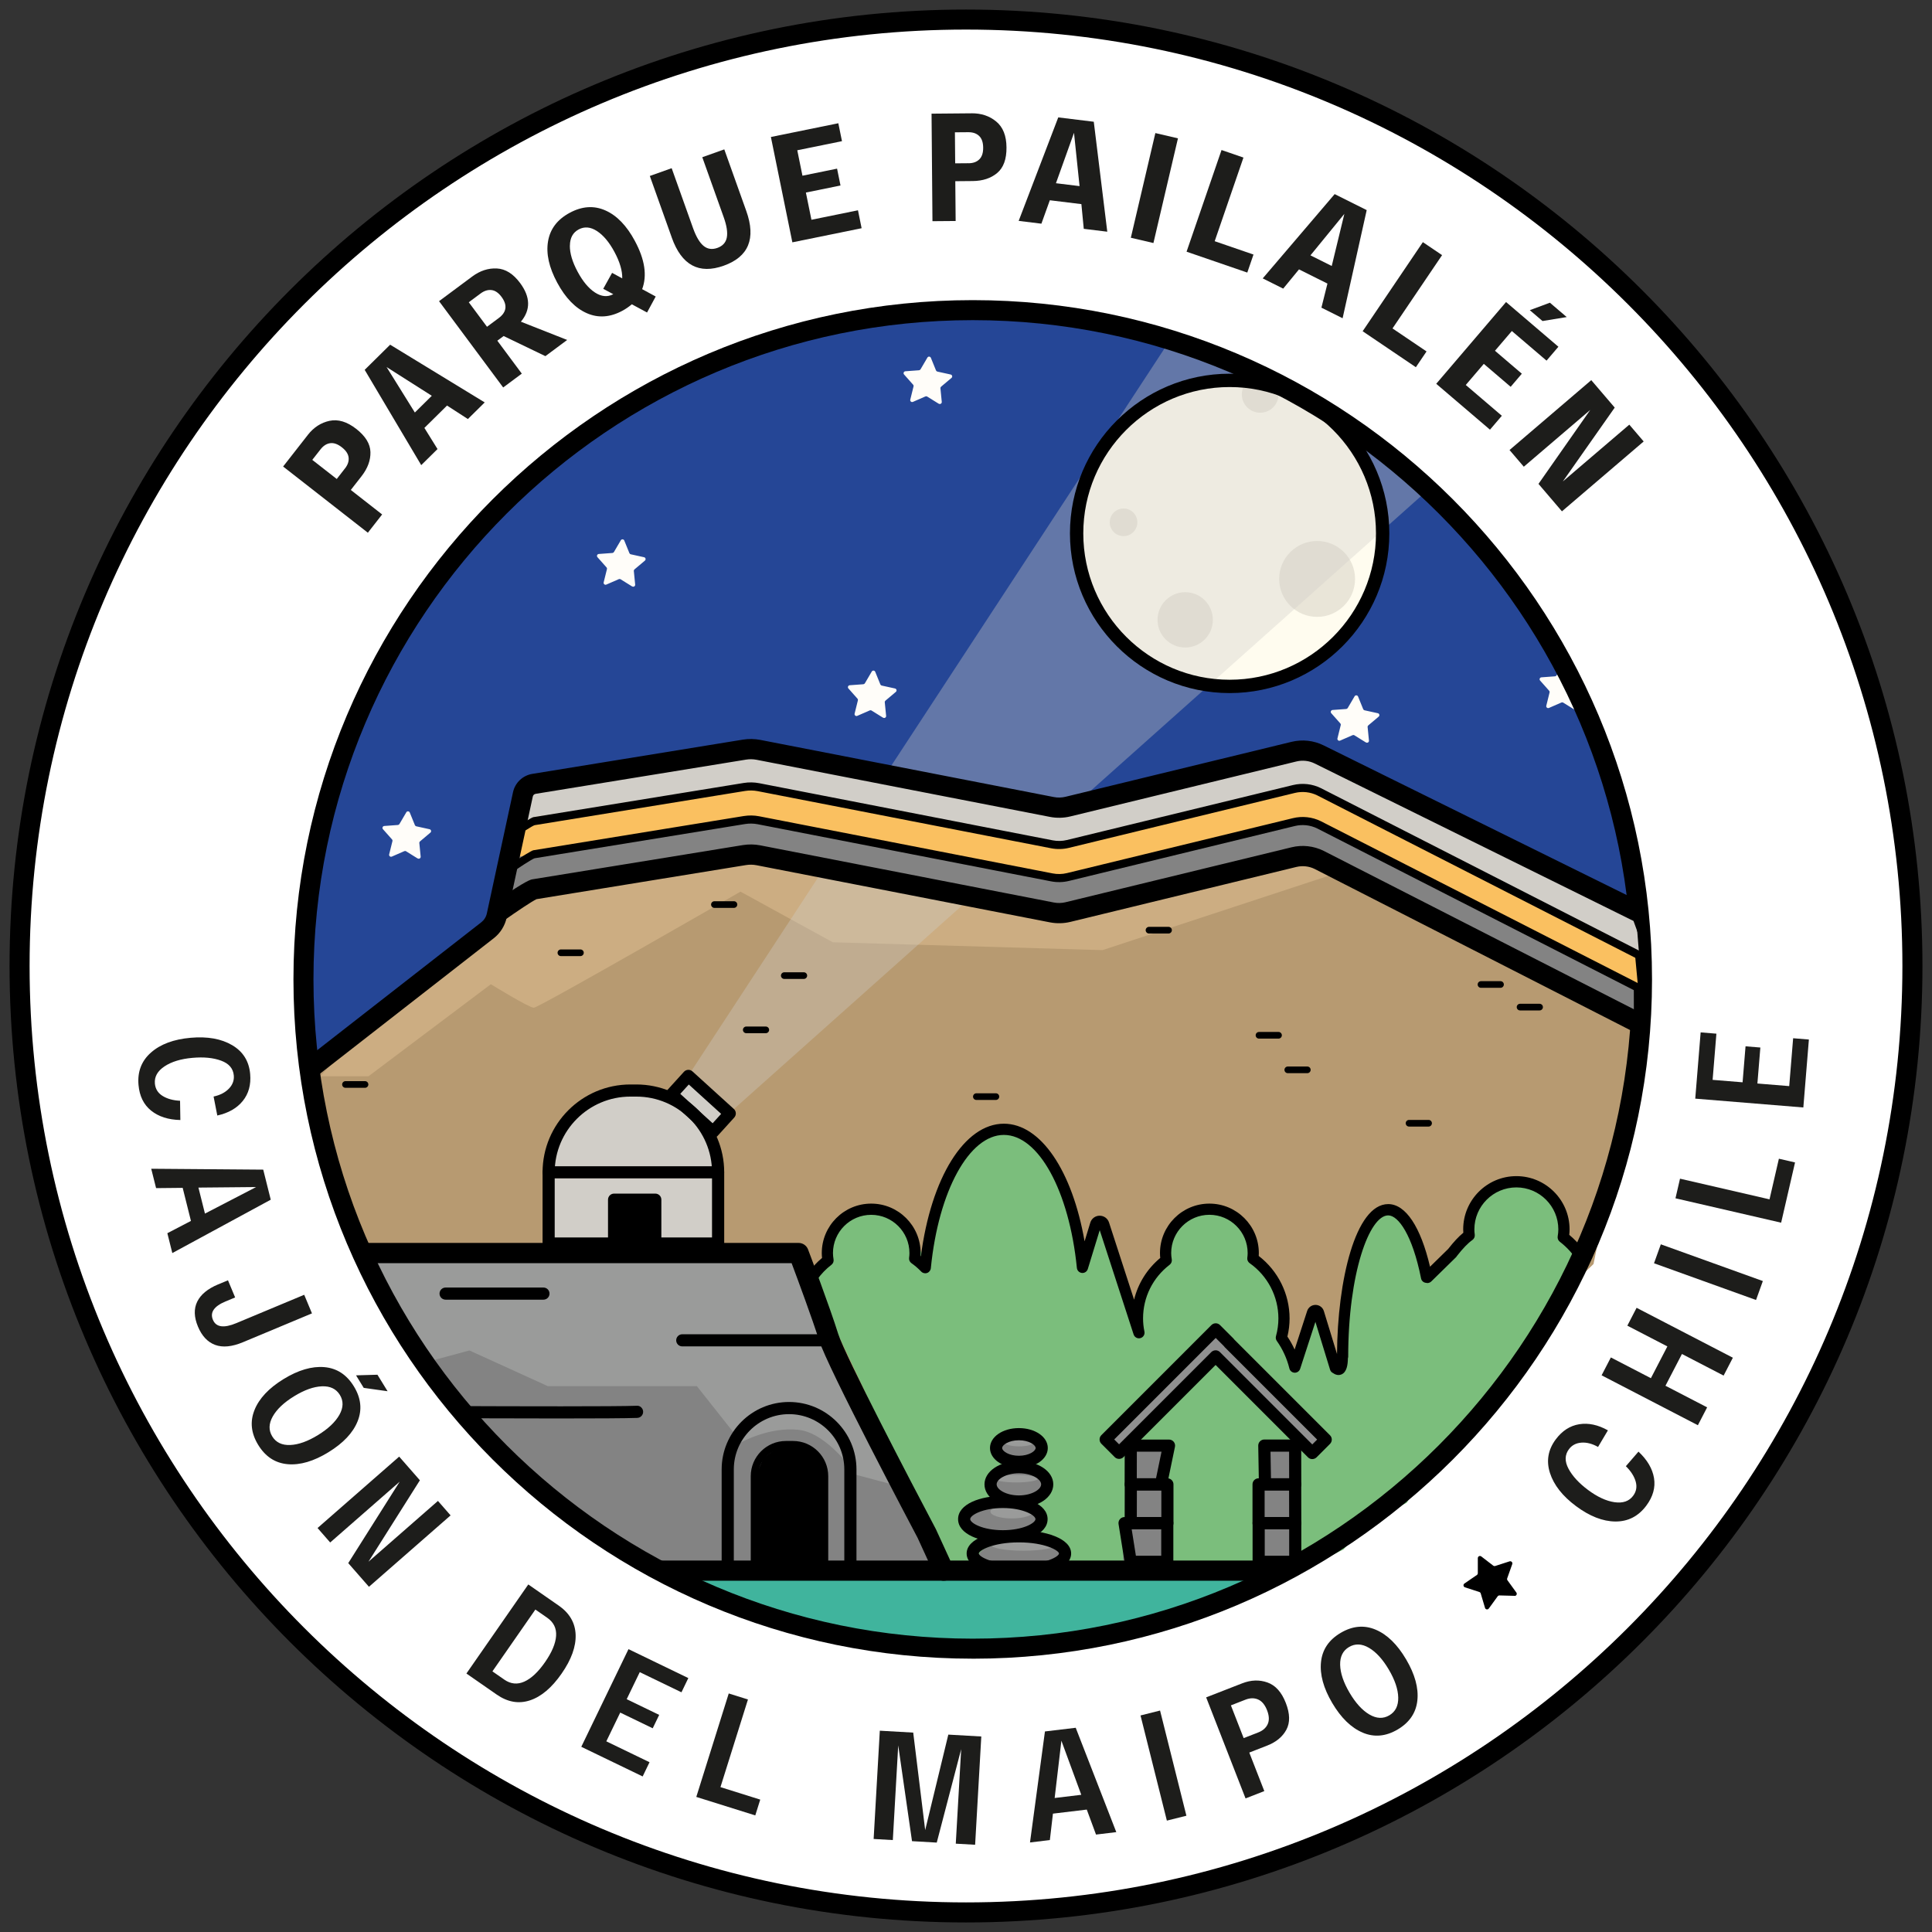
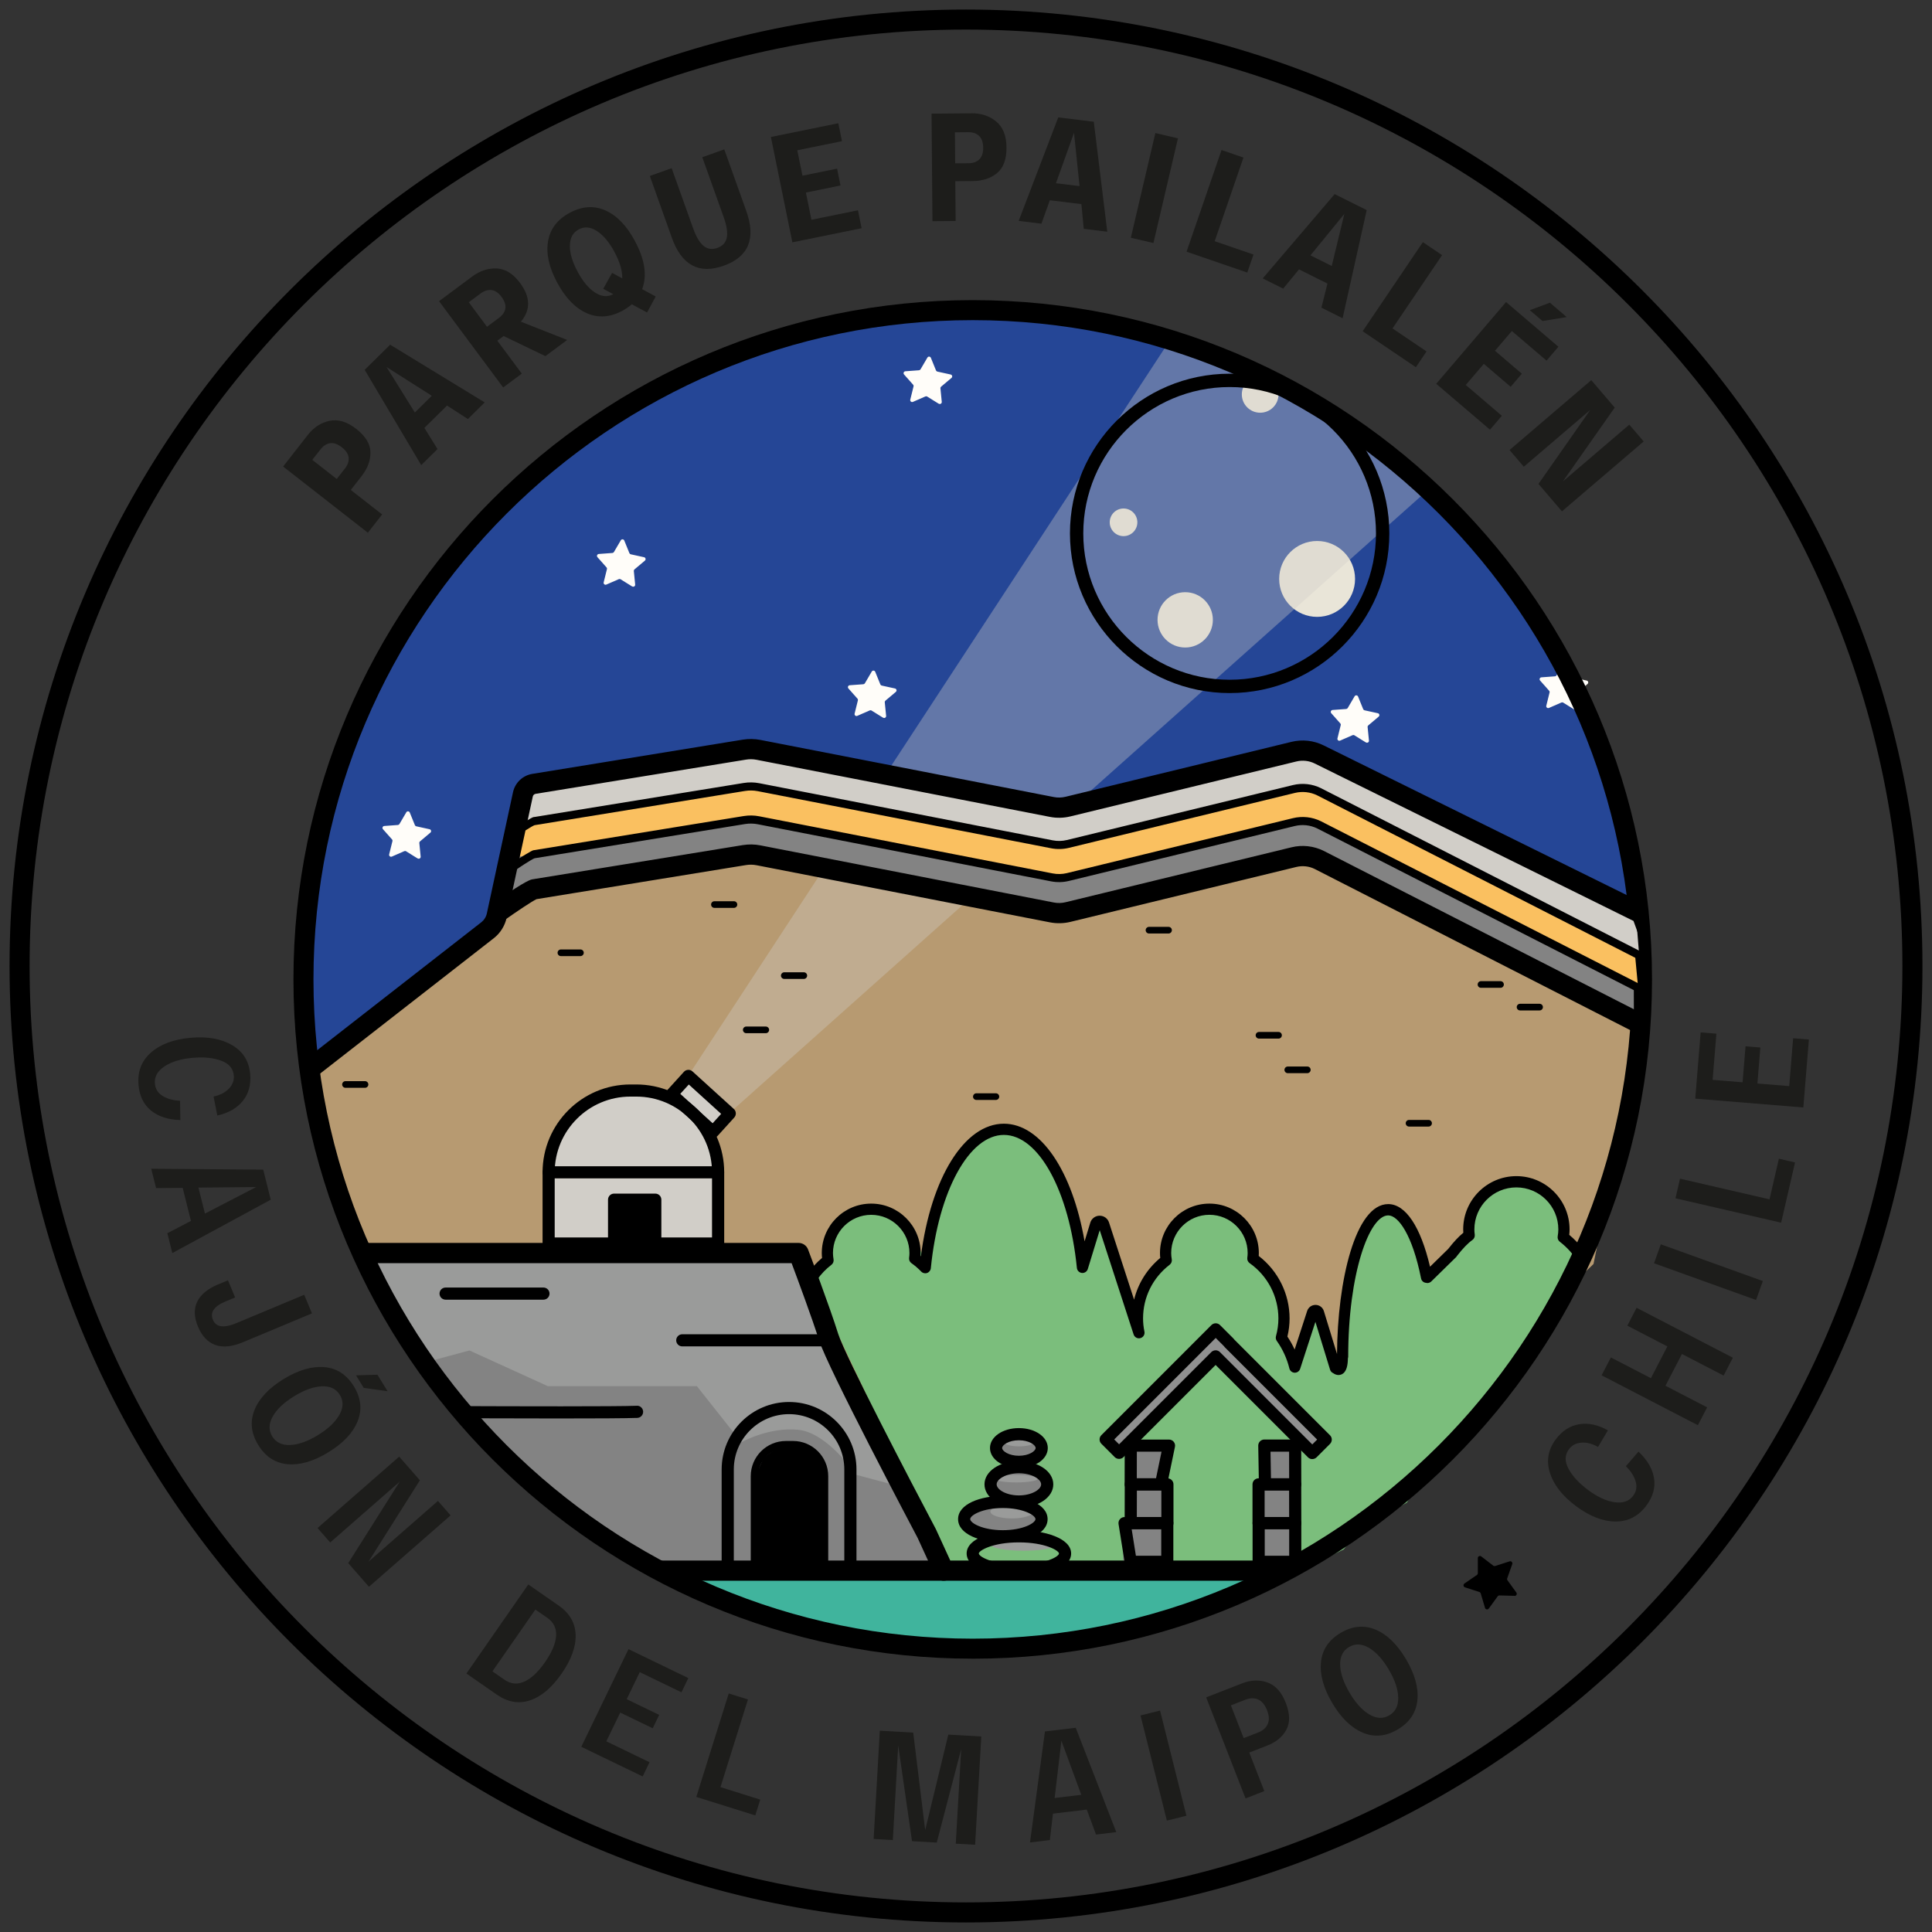
<svg xmlns="http://www.w3.org/2000/svg" id="Capa_1" data-name="Capa 1" viewBox="0 0 720 720">
  <rect x="0" y="0" width="720" height="720" fill="#333333" stroke="none" />
  <defs>
    <style>      .cls-1 {        fill: #fff;      }      .cls-2 {        fill: #fac060;      }      .cls-3 {        fill: #9a9b9a;      }      .cls-4 {        opacity: .36;      }      .cls-4, .cls-5 {        fill: #d1cec8;      }      .cls-6 {        fill: #909090;      }      .cls-7 {        fill: #254696;      }      .cls-8 {        fill: #7bbe7c;      }      .cls-9 {        fill: #40b49d;      }      .cls-10 {        fill: #b79a71;      }      .cls-11 {        fill: #e9e5d8;      }      .cls-12 {        fill: #fffcef;      }      .cls-13 {        fill: #ccad82;      }      .cls-14 {        fill: #fffdf9;      }      .cls-15 {        fill: #838383;      }      .cls-16 {        fill: #1d1d1b;      }    </style>
  </defs>
-   <circle class="cls-1" cx="359.2" cy="359.51" r="351.39" />
  <path d="M360,716.44C163.46,716.44,3.56,556.54,3.56,360S163.46,3.56,360,3.56s356.44,159.9,356.44,356.44-159.9,356.44-356.44,356.44Zm0-705.42C167.58,11.02,11.03,167.57,11.03,360s156.55,348.97,348.97,348.97,348.97-156.55,348.97-348.97S552.43,11.02,360,11.02Z" />
  <g>
    <g>
      <path class="cls-16" d="M79.59,408.65c2.43-.52,4.33-1.51,5.71-2.94,1.38-1.44,1.99-3.07,1.83-4.91-.23-2.61-1.81-4.45-4.72-5.52-2.92-1.08-6.48-1.43-10.7-1.05-4.33,.38-7.8,1.44-10.41,3.18s-3.8,3.87-3.58,6.4c.18,1.99,1.13,3.53,2.87,4.61,1.74,1.08,3.91,1.68,6.51,1.8l.11,7.18c-4.49-.1-8.12-1.27-10.89-3.5-2.77-2.23-4.33-5.41-4.7-9.55-.44-4.95,1.11-8.98,4.64-12.09,3.53-3.12,8.46-4.95,14.79-5.51,6.25-.55,11.4,.36,15.46,2.75,4.06,2.38,6.3,5.97,6.72,10.76,.35,3.99-.57,7.33-2.76,10.04s-5.36,4.51-9.49,5.42l-1.38-7.06Z" />
      <path class="cls-16" d="M62.37,459.58l8.79-4.58-3.08-12.32-9.91,.1-1.81-7.22,41.74,.33,2.8,11.2-36.68,19.89-1.85-7.39Zm11.58-17l2.43,9.69,19.07-9.89-21.49,.2Z" />
      <path class="cls-16" d="M81.28,478.67l3.68-1.54,2.67,6.39-3.57,1.49c-4.3,1.79-5.87,4.08-4.71,6.85,1.16,2.77,4.06,3.18,8.71,1.24l25.31-10.57,2.89,6.93-25.73,10.75c-4.08,1.7-7.53,2.04-10.34,1-2.81-1.04-4.95-3.31-6.42-6.83-1.48-3.55-1.57-6.65-.26-9.31,1.31-2.65,3.9-4.79,7.77-6.41Z" />
      <path class="cls-16" d="M94.84,525.47c1.75-4.33,5.36-8.17,10.84-11.53,5.48-3.36,10.54-4.84,15.19-4.45,4.65,.4,8.31,2.78,10.99,7.14,2.68,4.36,3.15,8.7,1.42,13.02-1.73,4.32-5.35,8.16-10.87,11.55-5.51,3.38-10.58,4.87-15.21,4.46s-8.29-2.8-10.96-7.16c-2.68-4.36-3.14-8.71-1.39-13.03Zm25.1-8.83c-3.08,.13-6.52,1.36-10.33,3.7-3.81,2.34-6.46,4.85-7.97,7.54-1.51,2.69-1.57,5.16-.18,7.43,1.39,2.26,3.62,3.33,6.71,3.2,3.08-.13,6.52-1.36,10.33-3.7,3.81-2.34,6.46-4.85,7.98-7.54,1.51-2.69,1.57-5.16,.18-7.43-1.39-2.26-3.62-3.33-6.71-3.2Zm12.73-4.09l7.99-.23,3.78,6.15-8.89-1.25-2.87-4.68Z" />
      <path class="cls-16" d="M163.21,559.35l4.71,5.39-30.42,26.61-7.72-8.82,19.17-30.35-25.9,22.66-4.71-5.39,30.42-26.61,7.72,8.82-19.17,30.35,25.9-22.66Z" />
      <path class="cls-16" d="M208.16,598.31c4.08,2.83,6.2,6.46,6.36,10.89,.16,4.42-1.58,9.26-5.23,14.51-3.65,5.25-7.57,8.57-11.77,9.96-4.2,1.39-8.34,.67-12.42-2.16l-11.28-7.84,23.06-33.19,11.28,7.84Zm-20.25,27.62c2.4,1.67,4.9,1.92,7.5,.75s5.17-3.59,7.72-7.26c2.55-3.67,3.92-6.92,4.11-9.76,.19-2.84-.91-5.1-3.31-6.77l-4.41-3.06-16.01,23.04,4.41,3.06Z" />
      <path class="cls-16" d="M225.95,648.94l16.11,7.79-2.56,5.3-22.87-11.05,17.59-36.39,22.3,10.78-2.56,5.3-15.54-7.51-4.87,10.08,12.11,5.85-2.41,4.99-12.11-5.85-5.18,10.71Z" />
      <path class="cls-16" d="M268.5,666.01l14.82,4.65-1.85,5.89-21.98-6.89,12.09-38.56,7.16,2.25-10.25,32.67Z" />
      <path class="cls-16" d="M353.42,646.44l12.28,.7-2.3,40.35-7.21-.41,2.01-35.22-9.1,34.82-9.22-.53-5.14-35.69-2.01,35.28-7.15-.41,2.3-40.35,12.45,.71,4.46,36.34,8.62-35.59Z" />
      <path class="cls-16" d="M408.45,683.68l-3.44-9.3-12.61,1.51-1.15,9.85-7.4,.89,5.57-41.37,11.47-1.37,15.12,38.89-7.57,.91Zm-15.41-13.62l9.92-1.19-7.41-20.16-2.51,21.35Z" />
      <path class="cls-16" d="M434.86,678.5l-9.82-39.2,7.28-1.83,9.82,39.2-7.28,1.82Z" />
      <path class="cls-16" d="M462.95,627.32c3.26-1.27,6.39-1.38,9.39-.31,3,1.06,5.28,3.6,6.84,7.62,1.57,4.02,1.63,7.35,.21,9.99-1.43,2.64-3.81,4.61-7.15,5.91l-6.67,2.6,5.6,14.36-6.99,2.73-14.68-37.66,13.45-5.24Zm5.96,18.31c1.72-.67,2.9-1.71,3.53-3.11,.63-1.4,.55-3.13-.25-5.17s-1.91-3.38-3.33-4c-1.42-.62-2.99-.6-4.71,.07l-5.43,2.12,4.76,12.21,5.43-2.12Z" />
      <path class="cls-16" d="M507.82,645.69c-4.3-1.82-8.07-5.51-11.34-11.04-3.27-5.54-4.66-10.63-4.18-15.27s2.93-8.26,7.33-10.86c4.41-2.6,8.76-3,13.04-1.19,4.29,1.81,8.07,5.5,11.35,11.07,3.28,5.57,4.68,10.67,4.19,15.29-.49,4.62-2.94,8.24-7.35,10.84-4.41,2.6-8.76,2.99-13.06,1.16Zm-8.39-25.25c.08,3.08,1.25,6.55,3.51,10.39,2.27,3.85,4.73,6.55,7.39,8.11,2.66,1.56,5.14,1.66,7.43,.31,2.29-1.35,3.39-3.56,3.32-6.65-.07-3.08-1.25-6.55-3.51-10.39-2.27-3.84-4.73-6.55-7.39-8.11s-5.14-1.66-7.43-.31c-2.29,1.35-3.39,3.57-3.32,6.65Z" />
      <path class="cls-16" d="M595.55,539.24c-2.16-1.22-4.23-1.76-6.22-1.61-1.99,.15-3.53,.97-4.64,2.45-1.56,2.1-1.62,4.52-.16,7.26,1.46,2.75,3.88,5.38,7.28,7.92,3.49,2.6,6.78,4.12,9.88,4.57,3.11,.44,5.42-.35,6.93-2.39,1.2-1.6,1.51-3.39,.94-5.35s-1.79-3.86-3.65-5.68l4.7-5.43c3.28,3.07,5.21,6.36,5.79,9.86,.58,3.51-.38,6.92-2.86,10.26-2.97,3.98-6.81,5.95-11.52,5.92-4.71-.03-9.6-1.95-14.7-5.74-5.03-3.75-8.26-7.87-9.7-12.35-1.43-4.48-.71-8.65,2.16-12.51,2.4-3.21,5.31-5.09,8.75-5.65,3.44-.55,7,.21,10.69,2.28l-3.68,6.19Z" />
      <path class="cls-16" d="M606.46,494.04l3.45-6.66,35.88,18.6-3.45,6.66-15.53-8.05-6.14,11.84,15.53,8.05-3.45,6.66-35.88-18.6,3.45-6.66,14.92,7.73,6.14-11.84-14.92-7.73Z" />
      <path class="cls-16" d="M654.43,484.47l-38.03-13.69,2.54-7.06,38.02,13.69-2.54,7.06Z" />
      <path class="cls-16" d="M659.45,446.95l3.49-15.13,6.02,1.39-5.18,22.45-39.38-9.09,1.69-7.31,33.36,7.7Z" />
      <path class="cls-16" d="M666.79,404.76l1.46-17.84,5.87,.48-2.07,25.32-40.28-3.29,2.01-24.69,5.87,.48-1.41,17.21,11.17,.91,1.1-13.41,5.52,.45-1.1,13.41,11.86,.97Z" />
    </g>
    <g>
      <path class="cls-16" d="M114.67,162.13c2.23-2.86,4.95-4.62,8.14-5.3,3.19-.68,6.51,.32,9.94,3,3.46,2.7,5.23,5.59,5.3,8.65,.08,3.06-1.03,6.05-3.3,8.97l-4.02,5.14,11.68,9.13-5.32,6.81-31.58-24.67,9.17-11.73Zm13.89,12.45c1.06-1.35,1.51-2.7,1.36-4.06-.15-1.35-.99-2.63-2.53-3.83-1.53-1.2-2.97-1.71-4.33-1.53-1.35,.18-2.56,.95-3.61,2.3l-3.07,3.92,9.12,7.12,3.06-3.93Z" />
      <path class="cls-16" d="M174.38,156.17l-7.78-5.03-8.44,8.33,4.89,7.88-6.07,5.99-21.07-35.51,9.49-9.37,35.24,21.51-6.27,6.19Zm-19.78-2.43l6.32-6.24-16.85-10.71,10.54,16.95Z" />
      <path class="cls-16" d="M203.24,132.72l-15.55-7.49-2.35,1.74,9.12,12.27-6.94,5.16-23.9-32.16,12.36-9.19c2.91-2.16,5.97-3.16,9.18-3,3.21,.16,6.1,1.97,8.67,5.43,3.87,5.21,3.97,10.01,.29,14.41l17.25,6.8-8.14,6.05Zm-28.54-20.08l6.79,9.14,4.36-3.24c2.97-2.21,3.32-4.84,1.05-7.91-1.14-1.53-2.39-2.38-3.74-2.53-1.35-.16-2.72,.27-4.1,1.3l-4.36,3.24Z" />
      <path class="cls-16" d="M236.59,89.78c3.73,6.92,4.63,12.91,2.72,17.98l5.05,2.74-3.22,5.96-5.68-3.06c-1.1,.94-2.27,1.74-3.51,2.41-4.6,2.48-9.04,2.78-13.3,.89-4.27-1.89-7.93-5.67-10.99-11.35-3.06-5.68-4.2-10.82-3.42-15.42,.78-4.6,3.46-8.14,8.07-10.62,4.6-2.48,9.04-2.78,13.3-.89,4.27,1.89,7.93,5.67,10.98,11.35Zm-24.22,1.76c-.03,2.85,.94,6.09,2.89,9.72,1.95,3.63,4.11,6.22,6.49,7.76,2.36,1.54,4.64,1.75,6.81,.62l-3.75-2.01,3.3-5.94,3.78,2.06c.07-2.85-.9-6.14-2.91-9.88-1.95-3.63-4.13-6.22-6.52-7.77-2.39-1.55-4.67-1.74-6.81-.59-2.15,1.16-3.24,3.16-3.26,6.02Z" />
      <path class="cls-16" d="M250.36,88.55l-8.19-22.97,8.14-2.9,7.98,22.37c1.13,3.16,2.43,5.35,3.89,6.57,1.47,1.22,3.19,1.47,5.17,.77,1.97-.71,3.15-2,3.51-3.87,.36-1.87-.02-4.39-1.15-7.55l-7.99-22.38,8.2-2.92,8.2,22.97c3.67,10.28,.86,17.08-8.41,20.38-9.24,3.3-15.69-.19-19.36-10.47Z" />
      <path class="cls-16" d="M302.4,81.9l17.34-3.53,1.36,6.68-25.81,5.26-8-39.26,25.13-5.12,1.36,6.68-16.66,3.39,1.93,9.48,12.9-2.63,1.28,6.28-12.9,2.63,2.07,10.15Z" />
      <path class="cls-16" d="M362.05,42.22c3.63-.03,6.7,.99,9.21,3.07,2.52,2.08,3.8,5.29,3.83,9.64,.04,4.39-1.12,7.57-3.47,9.54-2.35,1.97-5.38,2.96-9.08,3l-6.53,.06,.13,14.83-8.64,.07-.34-40.07,14.89-.13Zm-1.1,18.62c1.72-.01,3.06-.5,4.03-1.47,.97-.96,1.44-2.41,1.42-4.36-.02-1.95-.51-3.39-1.5-4.34-.98-.95-2.33-1.41-4.05-1.4l-4.98,.04,.1,11.56,4.98-.04Z" />
      <path class="cls-16" d="M403.89,85.29l-.89-9.22-11.76-1.44-3.14,8.73-8.47-1.04,14.75-38.57,13.24,1.62,5.03,40.98-8.75-1.07Zm-10.38-17.01l8.81,1.08-2.07-19.86-6.73,18.79Z" />
      <path class="cls-16" d="M421.43,88.6l9.14-39.01,8.42,1.97-9.14,39.01-8.42-1.97Z" />
      <path class="cls-16" d="M452.68,89.89l14.46,4.97-2.31,6.72-22.63-7.78,13.03-37.89,8.17,2.81-10.72,31.18Z" />
      <path class="cls-16" d="M492.45,114.67l2.25-8.99-10.6-5.29-5.89,7.17-7.63-3.81,26.81-31.41,11.94,5.96-8.98,40.3-7.89-3.94Zm-4.09-19.51l7.94,3.96,4.7-19.41-12.63,15.45Z" />
      <path class="cls-16" d="M518.97,122.41l12.66,8.56-3.98,5.88-19.83-13.41,22.44-33.2,7.16,4.84-18.47,27.31Z" />
      <path class="cls-16" d="M546.24,143.46l13.45,11.49-4.42,5.18-20.03-17.1,26.02-30.47,19.51,16.66-4.42,5.18-12.93-11.04-6.29,7.36,10.01,8.55-4.16,4.88-10.01-8.55-6.73,7.88Zm37.63-25.3l-9.02,1.48-4.74-4.05,7.49-2.78,6.27,5.35Z" />
      <path class="cls-16" d="M607.19,158.25l5.36,6.27-30.46,26.04-8.74-10.23,19.29-27.56-24.76,21.16-5.32-6.22,30.46-26.04,8.74,10.23-19.33,27.52,24.76-21.16Z" />
    </g>
    <path d="M564.43,594.72l-5.62-.15c-.26,0-.51,.12-.67,.33l-3.31,4.55c-.39,.54-1.22,.39-1.41-.24l-1.6-5.39c-.07-.25-.27-.45-.52-.53l-5.35-1.74c-.63-.21-.75-1.04-.2-1.42l4.64-3.18c.22-.15,.35-.39,.35-.66v-5.62c0-.66,.76-1.04,1.29-.63l4.46,3.43c.21,.16,.48,.21,.73,.13l5.35-1.73c.63-.2,1.22,.4,1,1.03l-1.88,5.3c-.09,.25-.05,.52,.11,.74l3.3,4.55c.39,.54,0,1.28-.67,1.27Z" />
  </g>
  <g>
    <circle class="cls-7" cx="362.31" cy="362.51" r="246.01" />
    <path class="cls-10" d="M115.65,399.15l68.22-52.14,10-53.47,84.74-13.39,115.25,23.45,97.17-23.45,68.18,34.55,52.83,24.37-.77,46.74-17.41,85.24s-89.59,91.05-220.06,91.05c-164.76,0-245.04-106.85-245.04-106.85l-13.11-56.1Z" />
    <path class="cls-8" d="M517.69,563.43c2.29-1.04,4.44-2.24,6.6-3.44,3.11-5.32,6.9-10.56,11.57-15.99,4.89-5.69,10.37-10.71,15.89-15.79,5.39-4.96,10.14-10,14.81-15.66,.4-.48,.79-.96,1.18-1.44,2.77-4.55,5.61-8.93,8.08-13.67,1.68-3.22,3.62-6.19,5.76-8.92,1.72-7.29,4.25-14.15,7.62-20.38-.92-1.36-1.65-2.21-1.65-2.21l-4.58-5.89v-6.48s-4.26-14.01-17.58-13.99c-13.32,.03-18.31,20.02-18.31,20.02l-15.42,16.43s-2.4-7.97-4.96-16.16c-2.56-8.2-5.01-7.84-9.47-9.09-4.45-1.25-11.14,12.83-14.26,22.19-3.12,9.36-4.62,32.67-4.62,32.67l-6.91-16.16-9.96,16.57-4.58-7.24s1.57-6.24,0-14.19c-1.57-7.95-9.93-16.25-9.93-16.25,0,0-1.86-17.67-17.01-18.12-15.15-.45-15.14,19.6-15.14,19.6-8.02,2.23-12.03,20.94-12.03,20.94l-6.75-19.99-7.06-14.76-4.94,14.22s-2.19-9.32-6.35-24.34c-4.16-15.02-18.56-24.63-25.25-24.63s-17.82,13.37-20.49,22.72c-2.67,9.36-8.88,26.79-8.88,26.79,0,0-2.71-20.55-17.85-20.55s-17.29,20.01-17.29,20.01l-5.64,5.78,27.05,57.4,30.85,62.49,107.67-2.22c10.93-5.54,21.94-10.85,32.87-16.27,4.95-6.06,10.77-11.17,16.96-13.99Z" />
    <path class="cls-8" d="M586.3,475.91c.32-.69,.63-1.38,.96-2.07,.56-1.17,1.13-2.26,1.7-3.3l-2.91-5.97-4.38-7.01s-1.4-8.77-5.26-12.28c-3.86-3.51-9.12-4.03-9.12-4.03l-8.94,1.75-6.66,3.51-4.74,7.03-.53,7.35-14.75,13.33s-3.93-17.23-7.39-19.85c-3.46-2.62-9.61-3.54-9.61-3.54,0,0-6.35,8.1-6.68,9.08-.33,.98-5.96,22.04-5.96,22.04l-4.14,26.64-6.44-19.13-8.35,17.91-6.19-8.58v-16.84l-8.14-11.71-2.6-5.68-6.17-11.01-5.96-2.72-12.25,1.81s-7.03,7.56-6.98,8.08c.05,.53,0,9.11,0,9.11,0,0-2.98,4.57-3.92,5.09-.94,.53-6.03,10.7-6.03,10.7l-1.05,5.79-13.15-35.25-5.61,14.08-8.84-28.52-10.71-14.18-10.44-6.66-9.56,3.61-7.4,7.87-4.18,5.59-1.98,6.06-4.24,15.68-3.33,8.59-4.38-7.19-11.05-8.94-9.65-.53-6.44,4.11-4.09,8v4.91l-6.49,4.56,10.58,25.29s12.07-35.9,27.49-20.23c15.42,15.66,14.4-72.36,59.91-2.21,0,0,11.17,37.07,18.55,42.89,7.38,5.82,9.54-.14,10.47-7.22,.93-7.08,14.63-17.98,24.21-10.52,9.58,7.46,22.06,33.8,27.87,26.78,5.81-7.03,25.4-26.04,50.3-32.2,24.9-6.16,20.14-23.23,33.78-28.98,10.56-4.45,18.34-1.38,20.87,9.14Z" />
    <ellipse class="cls-15" cx="379.71" cy="539.64" rx="7.05" ry="3.98" />
    <ellipse class="cls-15" cx="379.79" cy="553.84" rx="9.12" ry="5.06" />
    <ellipse class="cls-15" cx="373.47" cy="566.49" rx="12.67" ry="4.78" />
-     <ellipse class="cls-15" cx="380.74" cy="579.66" rx="15.89" ry="5.07" />
    <rect class="cls-15" x="420.17" y="538.89" width="12.87" height="13.87" />
    <rect class="cls-15" x="421.17" y="554.21" width="13.37" height="13.37" />
    <rect class="cls-15" x="418.58" y="568.28" width="15.06" height="13.33" />
    <rect class="cls-15" x="470.93" y="539.64" width="10.48" height="12.72" />
    <rect class="cls-15" x="468.76" y="553.84" width="12.65" height="13.75" />
    <rect class="cls-15" x="468.76" y="569.29" width="13.85" height="13.22" />
    <polygon class="cls-6" points="411.41 536.24 453.17 496.38 494.13 537.05 489.02 541.59 452.61 506.5 416.28 540.85 411.41 536.24" />
    <ellipse class="cls-3" cx="379.79" cy="537.34" rx="5.75" ry="1.68" />
    <ellipse class="cls-3" cx="378.7" cy="551.06" rx="8.04" ry="1.4" />
    <ellipse class="cls-3" cx="377.08" cy="563.32" rx="7.98" ry="2.56" />
    <ellipse class="cls-3" cx="381.39" cy="575.79" rx="11.93" ry="2.11" />
-     <path class="cls-13" d="M612.51,380.02l-113.88-54.79-87.75,28.85-100.52-2.92-34.4-18.87s-75.16,43.26-77.01,43.26-16.02-8.76-16.02-8.76l-45.59,34.29h-17.96l14.66-15.99,49.83-38.08,10-53.47,80.86-12.25,44.64,7.15,74.48,15.15,97.17-23.45,104.83,48.68,10.19,14.76,6.47,36.42Z" />
    <path class="cls-15" d="M175.22,532.65c5.33,4.21,9.97,9.25,13.85,14.88,4.36,2.72,8.35,5.95,11.95,9.58,5.42,2.98,10.36,6.71,14.73,11.04,4.94,2.72,9.46,6.08,13.53,9.93,6.77,2.48,12.97,6.04,18.45,10.46,2.55,1.38,5,2.93,7.33,4.63l102.92-1.75s-13.52-20.82-26.12-46.78c-12.59-25.96-31.71-75.1-31.71-75.1H135.49c5.05,7.21,8.73,15.45,10.89,24.27,.92,1.29,1.8,2.61,2.64,3.96,5.81,6.07,10.49,13.25,13.85,21.14,4.71,3.98,8.84,8.63,12.34,13.75Z" />
    <path class="cls-5" d="M204.98,463.83s-8.34-54.85,28.21-56.49c36.54-1.64,35.4,29.08,35.74,36.62,.34,7.54,0,22.15,0,22.15l-63.95-2.28Z" />
    <path class="cls-3" d="M298.92,469.53l-61.36-1.39-103.24,.88c1.81,3.44,3.31,7.06,4.54,10.81,2.7,3.65,5.05,7.58,7.02,11.73,2.52,3.46,4.73,7.16,6.62,11.05,1.44,1.8,2.79,3.68,4.06,5.62l18.39-4.95,29.21,13.3h55.55l16.55,20.91s10.55-5.9,21.47-4.62c10.92,1.28,21.25,16.72,21.25,16.72l17.74,4.74-37.81-84.82Z" />
-     <circle class="cls-12" cx="458.25" cy="198.77" r="57.03" />
    <circle class="cls-11" cx="441.69" cy="231" r="10.31" />
    <circle class="cls-11" cx="418.71" cy="194.65" r="5.15" />
    <circle class="cls-11" cx="469.63" cy="146.97" r="6.84" />
    <circle class="cls-11" cx="490.85" cy="215.75" r="14.14" />
    <path class="cls-9" d="M244.97,586.27l233.09-1.04s-59.39,30.76-115.55,29.18c-56.15-1.58-104.99-19.7-117.54-28.14Z" />
    <g>
      <path d="M305.53,580.47v-31.07l-4.51-6.02-5.32-1.8h-4.67l-4.44,3.28-2.3,5.07v6.77l.5,8.17-.5,6.45v10.24s21.24,2.56,21.24-1.1Z" />
      <path d="M296.99,584.94c-4.44,0-9.4-.47-13-.91l-2.19-.26v-12.44l.5-6.47-.49-8v-7.46s2.78-6.15,2.78-6.15l5.61-4.15h5.9l6.44,2.17,5.47,7.3v31.9c0,.99-.43,1.92-1.21,2.61-1.58,1.41-5.45,1.86-9.81,1.86Zm-10.21-5.6c7.24,.74,14.02,.82,16.26,.18v-29.29l-3.55-4.74-4.2-1.42h-3.44l-3.26,2.41-1.81,3.99v6.24l.51,8.19-.51,6.62v7.82Z" />
    </g>
    <polygon class="cls-5" points="250.35 407.29 256.74 401.43 272.12 414.94 265.53 420.75 250.35 407.29" />
    <rect x="229.34" y="447.13" width="14.56" height="16.25" />
    <path class="cls-14" d="M155.65,319.93l-4.31-2.68c-.2-.13-.45-.14-.67-.05l-4.65,2.03c-.55,.24-1.13-.25-.99-.83l1.22-4.93c.06-.23,0-.47-.16-.65l-3.37-3.8c-.4-.45-.11-1.15,.49-1.2l5.07-.37c.24-.02,.45-.15,.57-.35l2.57-4.38c.3-.52,1.06-.46,1.29,.09l1.91,4.7c.09,.22,.28,.38,.51,.43l4.96,1.09c.58,.13,.77,.87,.31,1.26l-3.88,3.27c-.18,.15-.28,.39-.25,.62l.5,5.05c.06,.59-.59,1-1.1,.68Z" />
    <path class="cls-14" d="M235.59,218.56l-4.31-2.68c-.2-.13-.45-.14-.67-.05l-4.65,2.03c-.55,.24-1.13-.25-.99-.83l1.22-4.93c.06-.23,0-.47-.16-.65l-3.37-3.8c-.4-.45-.11-1.15,.49-1.2l5.07-.37c.24-.02,.45-.15,.57-.35l2.57-4.38c.3-.52,1.06-.46,1.29,.09l1.91,4.7c.09,.22,.28,.38,.51,.43l4.96,1.09c.58,.13,.77,.87,.31,1.26l-3.88,3.27c-.18,.15-.28,.39-.25,.62l.5,5.05c.06,.59-.59,1-1.1,.68Z" />
    <path class="cls-14" d="M329.11,267.48l-4.31-2.68c-.2-.13-.45-.14-.67-.05l-4.65,2.03c-.55,.24-1.13-.25-.99-.83l1.22-4.93c.06-.23,0-.47-.16-.65l-3.37-3.8c-.4-.45-.11-1.15,.49-1.2l5.07-.37c.24-.02,.45-.15,.57-.35l2.57-4.38c.3-.52,1.06-.46,1.29,.09l1.91,4.7c.09,.22,.28,.38,.51,.43l4.96,1.09c.58,.13,.77,.87,.31,1.26l-3.88,3.27c-.18,.15-.28,.39-.25,.62l.5,5.05c.06,.59-.59,1-1.1,.68Z" />
    <path class="cls-14" d="M349.85,150.47l-4.31-2.68c-.2-.13-.45-.14-.67-.05l-4.65,2.03c-.55,.24-1.13-.25-.99-.83l1.22-4.93c.06-.23,0-.47-.16-.65l-3.37-3.8c-.4-.45-.11-1.15,.49-1.2l5.07-.37c.24-.02,.45-.15,.57-.35l2.57-4.38c.3-.52,1.06-.46,1.29,.09l1.91,4.7c.09,.22,.28,.38,.51,.43l4.96,1.09c.58,.13,.77,.87,.31,1.26l-3.88,3.27c-.18,.15-.28,.39-.25,.62l.5,5.05c.06,.59-.59,1-1.1,.68Z" />
    <path class="cls-14" d="M586.88,264.53l-4.31-2.68c-.2-.13-.45-.14-.67-.05l-4.65,2.03c-.55,.24-1.13-.25-.99-.83l1.22-4.93c.06-.23,0-.47-.16-.65l-3.37-3.8c-.4-.45-.11-1.15,.49-1.2l5.07-.37c.24-.02,.45-.15,.57-.35l2.57-4.38c.3-.52,1.06-.46,1.29,.09l1.91,4.7c.09,.22,.28,.38,.51,.43l4.96,1.09c.58,.13,.77,.87,.31,1.26l-3.88,3.27c-.18,.15-.28,.39-.25,.62l.5,5.05c.06,.59-.59,1-1.1,.68Z" />
    <path class="cls-14" d="M509.05,276.7l-4.31-2.68c-.2-.13-.45-.14-.67-.05l-4.65,2.03c-.55,.24-1.13-.25-.99-.83l1.22-4.93c.06-.23,0-.47-.16-.65l-3.37-3.8c-.4-.45-.11-1.15,.49-1.2l5.07-.37c.24-.02,.45-.15,.57-.35l2.57-4.38c.3-.52,1.06-.46,1.29,.09l1.91,4.7c.09,.22,.28,.38,.51,.43l4.96,1.09c.58,.13,.77,.87,.31,1.26l-3.88,3.27c-.18,.15-.28,.39-.25,.62l.5,5.05c.06,.59-.59,1-1.1,.68Z" />
    <polygon class="cls-4" points="256.99 400.14 435.48 127.56 489.98 150.58 532.39 182.39 270.6 415.89 256.99 400.14" />
-     <path d="M176.38,351.14h0s0,0,0,0Z" />
+     <path d="M176.38,351.14h0Z" />
    <path d="M316.91,587.6h-45.71c-1.25,0-2.26-1.01-2.26-2.26v-37.74c0-13.85,11.27-25.12,25.12-25.12s25.12,11.27,25.12,25.12v37.74c0,1.25-1.01,2.26-2.26,2.26Zm-43.44-4.53h41.18v-35.47c0-11.35-9.24-20.59-20.59-20.59s-20.59,9.24-20.59,20.59v35.47Z" />
    <path d="M267.62,465.69h-63.16c-1.25,0-2.26-1.01-2.26-2.26v-26.54c0-18.05,14.69-32.74,32.74-32.74h2.21c18.05,0,32.74,14.69,32.74,32.74v26.54c0,1.25-1.01,2.26-2.26,2.26Zm-60.9-4.53h58.63v-24.28c0-15.55-12.65-28.21-28.21-28.21h-2.21c-15.55,0-28.21,12.66-28.21,28.21v24.28Z" />
    <g>
      <path d="M305.52,586.09h-22.59c-1.39,0-2.53-1.13-2.53-2.53v-33.44c0-6.89,5.6-12.49,12.49-12.49h2.66c6.89,0,12.49,5.6,12.49,12.49v33.44c0,1.39-1.13,2.53-2.53,2.53Zm-12.62-46.95c-6.06,0-10.98,4.93-10.98,10.98v33.44c0,.56,.46,1.02,1.02,1.02h22.59c.56,0,1.02-.46,1.02-1.02v-33.44c0-6.06-4.93-10.98-10.98-10.98h-2.66Z" />
      <path d="M305.52,586.71h-22.59c-1.74,0-3.15-1.41-3.15-3.15v-33.44c0-7.23,5.88-13.11,13.11-13.11h2.66c7.23,0,13.11,5.88,13.11,13.11v33.44c0,1.74-1.41,3.15-3.15,3.15Zm-12.62-48.45c-6.54,0-11.87,5.33-11.87,11.87v33.44c0,1.05,.85,1.9,1.9,1.9h22.59c1.05,0,1.9-.85,1.9-1.9v-33.44c0-6.54-5.32-11.87-11.87-11.87h-2.66Zm12.62,46.95h-22.59c-.9,0-1.64-.74-1.64-1.64v-33.44c0-6.4,5.21-11.61,11.6-11.61h2.66c6.4,0,11.6,5.21,11.6,11.61v33.44c0,.9-.74,1.64-1.64,1.64Zm-12.62-45.44c-5.71,0-10.36,4.65-10.36,10.36v33.44c0,.22,.18,.4,.4,.4h22.59c.22,0,.4-.18,.4-.4v-33.44c0-5.71-4.65-10.36-10.36-10.36h-2.66Z" />
    </g>
    <path d="M265.74,424.06c-.56,0-1.1-.21-1.52-.59l-15.41-13.99c-.93-.84-.99-2.27-.15-3.2l6.21-6.84c.4-.45,.97-.71,1.57-.74,.62-.02,1.19,.18,1.63,.59l15.41,13.99c.93,.84,.99,2.27,.15,3.2l-6.21,6.84c-.4,.45-.97,.71-1.57,.74-.04,0-.07,0-.11,0Zm-12.22-16.41l12.06,10.95,3.17-3.49-12.06-10.95-3.17,3.49Z" />
    <path d="M267.62,439.15h-63.16c-1.25,0-2.26-1.01-2.26-2.26s1.01-2.26,2.26-2.26h63.16c1.25,0,2.26,1.01,2.26,2.26s-1.01,2.26-2.26,2.26Z" />
    <path d="M489.05,543.77h0c-.6,0-1.18-.24-1.6-.66l-34.43-34.43-34.37,34.37c-.85,.85-2.35,.85-3.2,0l-5.01-5.01c-.88-.88-.88-2.32,0-3.2l41.02-41.03c.42-.42,1-.66,1.6-.66h0c.6,0,1.18,.24,1.6,.66l5.01,5.01c.12,.13,.23,.26,.33,.41l35.66,35.66c.88,.88,.88,2.32,0,3.2l-5.01,5.01c-.42,.42-1,.66-1.6,.66Zm-36.03-40.56c.6,0,1.18,.24,1.6,.66l34.43,34.43,1.81-1.81-34.43-34.43c-.13-.13-.23-.26-.33-.41l-3.04-3.04-37.82,37.83,1.81,1.81,34.37-34.37c.42-.42,1-.66,1.6-.66Z" />
    <path d="M435.03,584.32h-13.64c-1.11,0-2.06-.81-2.24-1.91l-2.3-14.44c-.1-.65,.08-1.32,.51-1.82,.43-.5,1.06-.79,1.72-.79h15.93c1.25,0,2.26,1.01,2.26,2.26v14.44c0,1.25-1.01,2.26-2.26,2.26Zm-11.71-4.53h9.44v-9.91h-11.02l1.58,9.91Z" />
    <path d="M435.06,569.88h-13.67c-.6,0-1.18-.24-1.6-.66-.42-.43-.66-1-.66-1.6l.03-14.44c0-1.25,1.02-2.26,2.26-2.26h13.64c1.25,0,2.26,1.01,2.26,2.26v14.44c0,1.25-1.01,2.26-2.26,2.26Zm-11.4-4.53h9.14v-9.91h-9.12l-.02,9.91Z" />
    <path d="M432.66,555.44h-11.28c-.6,0-1.18-.24-1.6-.66-.42-.43-.66-1-.66-1.6l.03-14.44c0-1.25,1.02-2.26,2.26-2.26h14.24c.68,0,1.33,.31,1.76,.83,.43,.53,.6,1.22,.46,1.89l-2.99,14.44c-.22,1.05-1.14,1.8-2.22,1.8Zm-9.01-4.53h7.17l2.05-9.91h-9.2l-.02,9.91Z" />
    <path d="M482.7,584.32h-13.64c-1.25,0-2.26-1.01-2.26-2.26v-14.44c0-1.25,1.01-2.26,2.26-2.26h13.64c.6,0,1.18,.24,1.6,.66,.42,.42,.66,1,.66,1.6v14.44c0,1.25-1.02,2.26-2.26,2.26Zm-11.37-4.53h9.11v-9.91s-9.11,0-9.11,0v9.91Z" />
    <path d="M482.7,569.88h-13.67c-1.25,0-2.26-1.01-2.26-2.26v-14.44c0-1.25,1.01-2.26,2.26-2.26h13.64c1.25,0,2.26,1.01,2.26,2.26l.03,14.44c0,.6-.24,1.18-.66,1.6-.43,.43-1,.66-1.6,.66Zm-11.41-4.53h9.14l-.02-9.91h-9.12v9.91Z" />
    <path d="M482.7,555.44h-11.28c-1.23,0-2.24-.99-2.26-2.23l-.25-14.44c-.01-.61,.22-1.19,.65-1.63,.43-.43,1.01-.68,1.61-.68h11.49c1.25,0,2.26,1.01,2.26,2.26l.03,14.44c0,.6-.24,1.18-.66,1.6-.43,.43-1,.66-1.6,.66Zm-9.05-4.53h6.78l-.02-9.91h-6.93l.17,9.91Z" />
    <path d="M478.06,585.23c2.56-1.13,5.05-2.39,7.52-3.67h-131.44l-5.36-11.68c-.03-.06-.06-.13-.1-.19-9.25-17.47-33.79-64.55-36.29-72.54-3.14-10.07-10.92-30.64-11.25-31.51-.55-1.47-1.96-2.44-3.53-2.44H132.39c1.41,2.38,2.6,4.9,3.55,7.54h159.07c2.19,5.85,7.74,20.8,10.19,28.65,3.18,10.19,34.81,70.02,36.77,73.73l6.32,13.78c.61,1.34,1.95,2.2,3.43,2.2h117.77c2.82-1.35,5.69-2.6,8.57-3.88Z" />
    <path d="M351.72,581.56h-114.31c2.72,1.28,5.23,2.88,7.56,4.71,2.27,.75,4.45,1.7,6.51,2.83h100.24c2.08,0,3.77-1.69,3.77-3.77s-1.69-3.77-3.77-3.77Z" />
    <path d="M309.24,501.76h-54.98c-1.25,0-2.26-1.01-2.26-2.26s1.01-2.26,2.26-2.26h54.98c1.25,0,2.26,1.01,2.26,2.26s-1.01,2.26-2.26,2.26Z" />
    <path d="M237.33,523.89c-8.01,.3-44.17,.21-68.61,.11,1.48,1.14,2.95,2.28,4.43,3.42,.4,.37,.78,.75,1.16,1.13,10.66,.04,22.8,.07,33.67,.07,13.65,0,25.3-.05,29.52-.21,1.25-.05,2.22-1.1,2.18-2.35-.05-1.25-1.14-2.27-2.35-2.18Z" />
    <path d="M202.53,484.35h-36.47c-1.25,0-2.26-1.01-2.26-2.26s1.01-2.26,2.26-2.26h36.47c1.25,0,2.26,1.01,2.26,2.26s-1.01,2.26-2.26,2.26Z" />
    <path d="M244.21,465.69c-1.25,0-2.26-1.01-2.26-2.26v-14.08h-10.84v14.08c0,1.25-1.01,2.26-2.26,2.26s-2.26-1.01-2.26-2.26v-16.35c0-1.25,1.01-2.26,2.26-2.26h15.36c1.25,0,2.26,1.01,2.26,2.26v16.35c0,1.25-1.01,2.26-2.26,2.26Z" />
    <path d="M379.71,587.6c-9.67,0-19.47-2.98-19.47-8.66s9.79-8.66,19.47-8.66,19.47,2.98,19.47,8.66-9.79,8.66-19.47,8.66Zm0-12.8c-9.8,0-14.94,3.07-14.94,4.13,0,1.2,5.24,4.13,14.94,4.13s14.94-2.93,14.94-4.13c0-1.06-5.14-4.13-14.94-4.13Z" />
    <path d="M373.73,574.8c-8.29,0-16.68-2.98-16.68-8.66s8.39-8.66,16.68-8.66,16.68,2.98,16.68,8.66-8.39,8.66-16.68,8.66Zm0-12.8c-7.54,0-12.16,2.68-12.16,4.13s4.61,4.13,12.16,4.13,12.16-2.68,12.16-4.13-4.61-4.13-12.16-4.13Z" />
    <path d="M379.71,561.84c-7.19,0-12.82-3.8-12.82-8.66s5.63-8.66,12.82-8.66,12.82,3.8,12.82,8.66-5.63,8.66-12.82,8.66Zm0-12.8c-4.74,0-8.29,2.18-8.29,4.13s3.54,4.13,8.29,4.13,8.29-2.18,8.29-4.13-3.54-4.13-8.29-4.13Z" />
    <path d="M379.71,547.05c-6.04,0-10.77-3.26-10.77-7.42s4.73-7.42,10.77-7.42,10.77,3.26,10.77,7.42-4.73,7.42-10.77,7.42Zm0-10.31c-3.75,0-6.24,1.74-6.24,2.89s2.49,2.89,6.24,2.89,6.24-1.74,6.24-2.89-2.49-2.89-6.24-2.89Z" />
    <path d="M362.51,618.14c-139.59,0-253.15-113.56-253.15-253.15S222.93,111.85,362.51,111.85s253.15,113.56,253.15,253.15-113.56,253.15-253.15,253.15Zm0-498.83c-135.47,0-245.69,110.21-245.69,245.68s110.21,245.69,245.69,245.69,245.69-110.21,245.69-245.69-110.21-245.68-245.69-245.68Z" />
    <path d="M216.31,356.31h-7.28c-.69,0-1.24-.56-1.24-1.24s.56-1.24,1.24-1.24h7.28c.69,0,1.24,.56,1.24,1.24s-.56,1.24-1.24,1.24Z" />
    <path d="M273.52,338.34h-7.28c-.69,0-1.24-.56-1.24-1.24s.56-1.24,1.24-1.24h7.28c.69,0,1.24,.56,1.24,1.24s-.56,1.24-1.24,1.24Z" />
    <path d="M136.03,405.39h-7.28c-.69,0-1.24-.56-1.24-1.24s.56-1.24,1.24-1.24h7.28c.69,0,1.24,.56,1.24,1.24s-.56,1.24-1.24,1.24Z" />
    <path d="M285.39,385.04h-7.28c-.69,0-1.24-.56-1.24-1.24s.56-1.24,1.24-1.24h7.28c.69,0,1.24,.56,1.24,1.24s-.56,1.24-1.24,1.24Z" />
    <path d="M299.56,364.82h-7.28c-.69,0-1.24-.56-1.24-1.24s.56-1.24,1.24-1.24h7.28c.69,0,1.24,.56,1.24,1.24s-.56,1.24-1.24,1.24Z" />
    <path d="M435.48,347.89h-7.28c-.69,0-1.24-.56-1.24-1.24s.56-1.24,1.24-1.24h7.28c.69,0,1.24,.56,1.24,1.24s-.56,1.24-1.24,1.24Z" />
    <path d="M371.14,409.92h-7.28c-.69,0-1.24-.56-1.24-1.24s.56-1.24,1.24-1.24h7.28c.69,0,1.24,.56,1.24,1.24s-.56,1.24-1.24,1.24Z" />
    <path d="M487.2,399.94h-7.28c-.69,0-1.24-.56-1.24-1.24s.56-1.24,1.24-1.24h7.28c.69,0,1.24,.56,1.24,1.24s-.56,1.24-1.24,1.24Z" />
    <path d="M476.47,387.06h-7.28c-.69,0-1.24-.56-1.24-1.24s.56-1.24,1.24-1.24h7.28c.69,0,1.24,.56,1.24,1.24s-.56,1.24-1.24,1.24Z" />
    <path d="M559.2,368.13h-7.28c-.69,0-1.24-.56-1.24-1.24s.56-1.24,1.24-1.24h7.28c.69,0,1.24,.56,1.24,1.24s-.56,1.24-1.24,1.24Z" />
    <path d="M573.76,376.56h-7.28c-.69,0-1.24-.56-1.24-1.24s.56-1.24,1.24-1.24h7.28c.69,0,1.24,.56,1.24,1.24s-.56,1.24-1.24,1.24Z" />
    <path d="M532.39,419.84h-7.28c-.69,0-1.24-.56-1.24-1.24s.56-1.24,1.24-1.24h7.28c.69,0,1.24,.56,1.24,1.24s-.56,1.24-1.24,1.24Z" />
    <path d="M589.83,465.42c-1.45-1.9-3.13-3.66-5.02-5.23,.08-.71,.12-1.39,.12-2.06,0-10.93-8.89-19.82-19.82-19.82s-19.82,8.89-19.82,19.82c0,.41,.02,.83,.05,1.28-1.73,1.4-3.55,3.36-5.65,6.04l-6.76,6.62c-3.49-14.88-9.09-23.34-15.58-23.34-12.24,0-18.92,28.6-19.08,55.88l-4.9-16c-.42-1.37-1.66-2.3-3.09-2.31h-.03c-1.42,0-2.67,.9-3.11,2.26l-4.67,14.37c-.76-1.67-1.66-3.28-2.69-4.83,.54-2.26,.81-4.53,.81-6.75,0-9.12-4.28-17.74-11.5-23.3,.02-.37,.04-.73,.04-1.08,0-10.16-8.26-18.42-18.42-18.42s-18.42,8.26-18.42,18.42c0,.59,.03,1.2,.1,1.83-4.91,4.09-8.27,9.51-9.75,15.55l-9.34-28.76c-.49-1.52-1.89-2.53-3.48-2.53-.01,0-.02,0-.03,0-1.6,.01-3,1.05-3.47,2.59l-2.13,6.96c-4.56-26.24-16.34-43.84-30.08-43.84-14.69,0-27.13,20.11-30.92,49.39-.05-.04-.09-.07-.14-.11,.03-.37,.04-.73,.04-1.08,0-10.16-8.26-18.42-18.42-18.42s-18.42,8.26-18.42,18.42c0,.59,.03,1.2,.1,1.83-1.98,1.66-3.74,3.56-5.23,5.67-.66,.94-.44,2.24,.5,2.91,.94,.67,2.24,.44,2.91-.5,1.48-2.1,3.27-3.96,5.32-5.53,.61-.47,.92-1.24,.79-2-.14-.86-.22-1.64-.22-2.37,0-7.86,6.39-14.25,14.25-14.25s14.25,6.39,14.25,14.25c0,.54-.04,1.11-.13,1.79-.1,.77,.24,1.52,.87,1.97,1.29,.91,2.51,1.96,3.65,3.14,.57,.59,1.42,.79,2.19,.52,.77-.27,1.31-.96,1.39-1.77,2.85-28.79,14.3-49.68,27.22-49.68s24.34,20.85,27.21,49.57c.1,.99,.88,1.77,1.87,1.87,.99,.1,1.91-.52,2.2-1.47l4.44-14.48,12.63,38.87c.34,1.05,1.45,1.66,2.52,1.37,1.07-.28,1.74-1.35,1.51-2.44-.35-1.69-.51-3.3-.51-4.9,0-7.88,3.61-15.17,9.91-20,.61-.47,.92-1.24,.79-2-.15-.86-.22-1.63-.22-2.37,0-7.86,6.39-14.25,14.25-14.25s14.25,6.39,14.25,14.25c0,.53-.04,1.1-.13,1.8-.1,.77,.24,1.52,.87,1.97,6.72,4.73,10.72,12.44,10.72,20.62,0,2.17-.3,4.39-.91,6.61-.16,.6-.05,1.24,.31,1.75,2.2,3.11,3.78,6.56,4.69,10.26,.22,.91,1.02,1.55,1.95,1.59,.93,.03,1.77-.56,2.06-1.44l5.69-17.51,5.47,17.84c.19,.61,.64,1.05,1.18,1.29,.52,.38,1.21,.68,1.96,.68,.35,0,.72-.07,1.09-.22,2-.85,2.37-3.57,2.41-6.02,.05-.18,.11-.35,.11-.55,0-31.06,7.86-52.7,14.91-52.7,3.76,0,9.01,7.27,12.25,23.51,.19,.97,1.03,1.6,1.97,1.64,.12,.02,.23,.07,.35,.07,.53,0,1.07-.2,1.48-.6l9.31-9.12c.1-.1,.15-.22,.22-.33,2.23-2.86,4.13-4.83,5.8-6.01,.63-.44,.97-1.2,.87-1.97-.1-.76-.14-1.38-.14-1.97,0-8.63,7.02-15.65,15.65-15.65s15.64,7.02,15.64,15.65c0,.81-.08,1.66-.24,2.6-.13,.76,.18,1.53,.79,2,2.72,2.09,4.96,4.6,6.7,7.4,.55-1.61,1.17-3.18,1.83-4.72Z" />
    <path d="M458.25,258.29c-32.81,0-59.51-26.7-59.51-59.51s26.7-59.51,59.51-59.51,59.51,26.7,59.51,59.51-26.7,59.51-59.51,59.51Zm0-114.05c-30.07,0-54.54,24.47-54.54,54.54s24.47,54.54,54.54,54.54,54.54-24.47,54.54-54.54-24.47-54.54-54.54-54.54Z" />
    <g>
      <polygon class="cls-5" points="609.42 337.83 488.44 280.16 394.65 300.22 280.41 276.81 196.19 293.22 189.97 309.86 198.75 304.54 279.57 292.77 394.69 314.71 400.44 313.79 482.55 293.59 487.91 293.59 494.91 296.68 610.81 355.23 609.42 337.83" />
      <polygon class="cls-2" points="609.27 355.23 488.44 293.49 394.69 314.71 280.28 292.96 196.19 306.56 189.97 323.2 198.75 317.88 279.57 306.1 394.69 327.35 401.22 325.91 482.55 306.93 487.91 306.93 494.91 310.02 610.44 367.67 609.27 355.23" />
      <polygon class="cls-15" points="608.87 366.89 486.95 305.63 395.4 327.62 280.41 305.63 192.25 319.43 189.97 338.68 198.75 333.35 279.57 321.58 394.69 343.52 400.44 342.6 482.55 322.41 487.91 322.41 494.91 325.5 608.91 382.61 608.87 366.89" />
    </g>
    <path d="M611.7,345.49c-.1-2.18,.03-4.32,.33-6.41-.12-.92-.2-1.85-.27-2.78l-118.49-58.52c-3.7-1.83-7.94-2.29-11.95-1.32l-84.24,20.48c-1.41,.34-2.91,.38-4.33,.1l-109.35-21.29c-2.19-.42-4.41-.46-6.61-.1l-78.39,12.75c-3.61,.59-6.44,3.28-7.22,6.85l-9.74,45.14c-.28,1.32-1.03,2.5-2.09,3.33l-64.81,50.52c1.98,3.98,3.43,8.28,3.89,12.34,.1-2.77,.25-4.83,.36-6.09l65.2-50.82c2.46-1.91,4.17-4.64,4.83-7.69l9.74-45.14c.11-.52,.52-.91,1.05-1l78.4-12.75c1.32-.22,2.65-.19,3.96,.06l109.35,21.29c2.48,.48,5.1,.42,7.56-.18l84.24-20.48c2.29-.56,4.72-.29,6.83,.75l118.81,58.68c1.62,4.29,3.04,8.67,4.28,13.14,.05-.43,.1-.86,.17-1.28-.83-3.09-1.35-6.29-1.5-9.58Z" />
    <path d="M612.48,355.11l-120.21-61.39c-3.22-1.59-6.92-2-10.42-1.15l-84.24,20.48c-1.72,.42-3.56,.46-5.3,.12l-109.35-21.29c-1.93-.37-3.88-.4-5.81-.09l-78.4,12.75c-.6,.1-4.29,2.35-8.79,5.32,.16,1.08,.28,2.16,.37,3.26,4.3-2.94,8-5.31,8.9-5.6l78.4-12.75c1.58-.26,3.18-.23,4.75,.07l109.35,21.29c2.17,.42,4.45,.37,6.59-.15l84.24-20.48c2.81-.68,5.78-.35,8.35,.92l121.09,61.84c.11-1.06,.27-2.11,.48-3.14Z" />
    <path d="M612,367.2l-119.73-61.15c-3.22-1.59-6.92-2-10.42-1.15l-84.24,20.48c-1.72,.42-3.56,.46-5.3,.12l-109.35-21.29c-1.93-.38-3.88-.4-5.81-.09l-78.4,12.75c-.6,.1-4.33,2.37-8.85,5.36-.26,1.43-.6,2.85-1.03,4.23,4.9-3.4,9.37-6.29,10.36-6.61l78.4-12.75c1.58-.26,3.18-.23,4.75,.07l109.35,21.29c2.17,.42,4.45,.37,6.59-.15l84.24-20.48c2.81-.68,5.78-.35,8.35,.92l120.52,61.55c.14-1.05,.34-2.08,.57-3.1Z" />
    <path d="M611.03,382.95c-.08-1.86,0-3.69,.21-5.5,0-.04,0-.08-.01-.13l-117.96-60.24c-3.7-1.83-7.95-2.3-11.95-1.32l-84.24,20.48c-1.41,.34-2.9,.38-4.33,.1l-109.35-21.29c-2.19-.43-4.41-.46-6.61-.1l-78.4,12.75c-.58,.1-2.28,.4-12.52,7.5-2.76,7.44-7.91,13.95-14.35,18.71,.13,.04,.25,.09,.39,.12,1.69,.37,3.36-.46,4.13-1.92,2.59-2.85,20.52-15.41,23.91-17.02l78.05-12.7c1.32-.22,2.65-.19,3.96,.06l109.35,21.29c2.49,.48,5.1,.42,7.56-.17l84.24-20.48c2.29-.55,4.72-.29,6.79,.73l121.38,61.99c-.1-.95-.19-1.9-.23-2.87Z" />
  </g>
</svg>